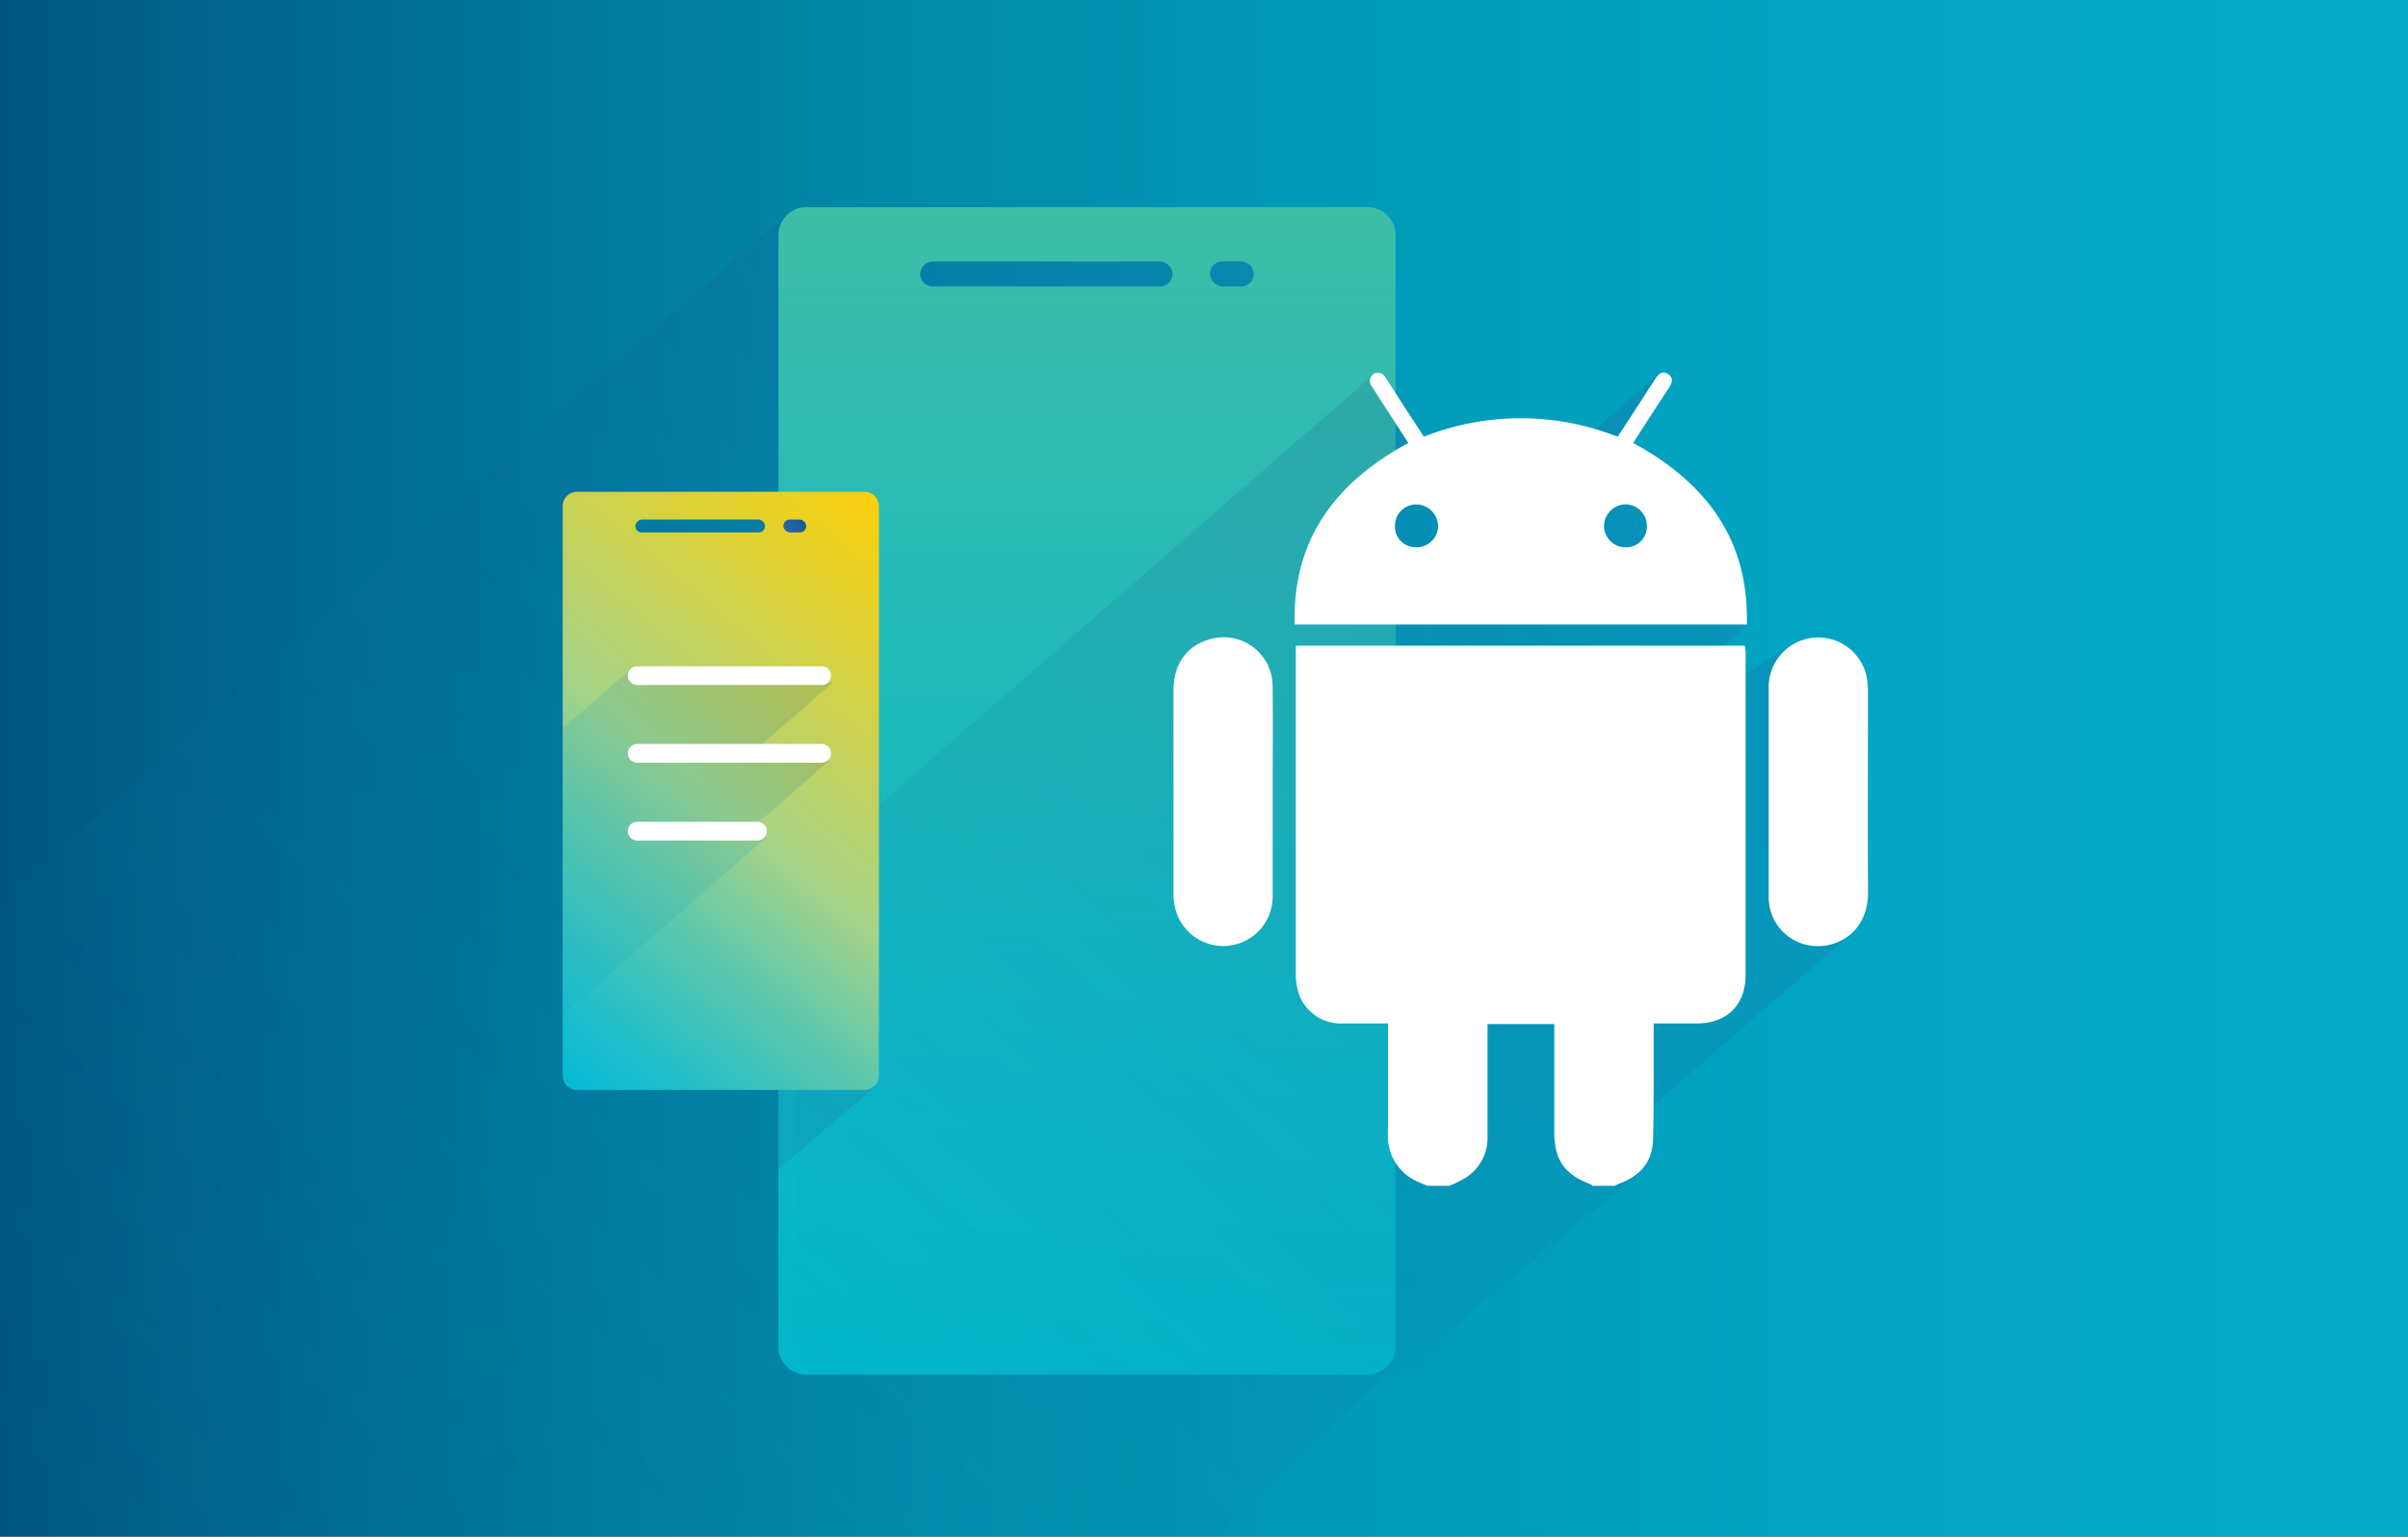
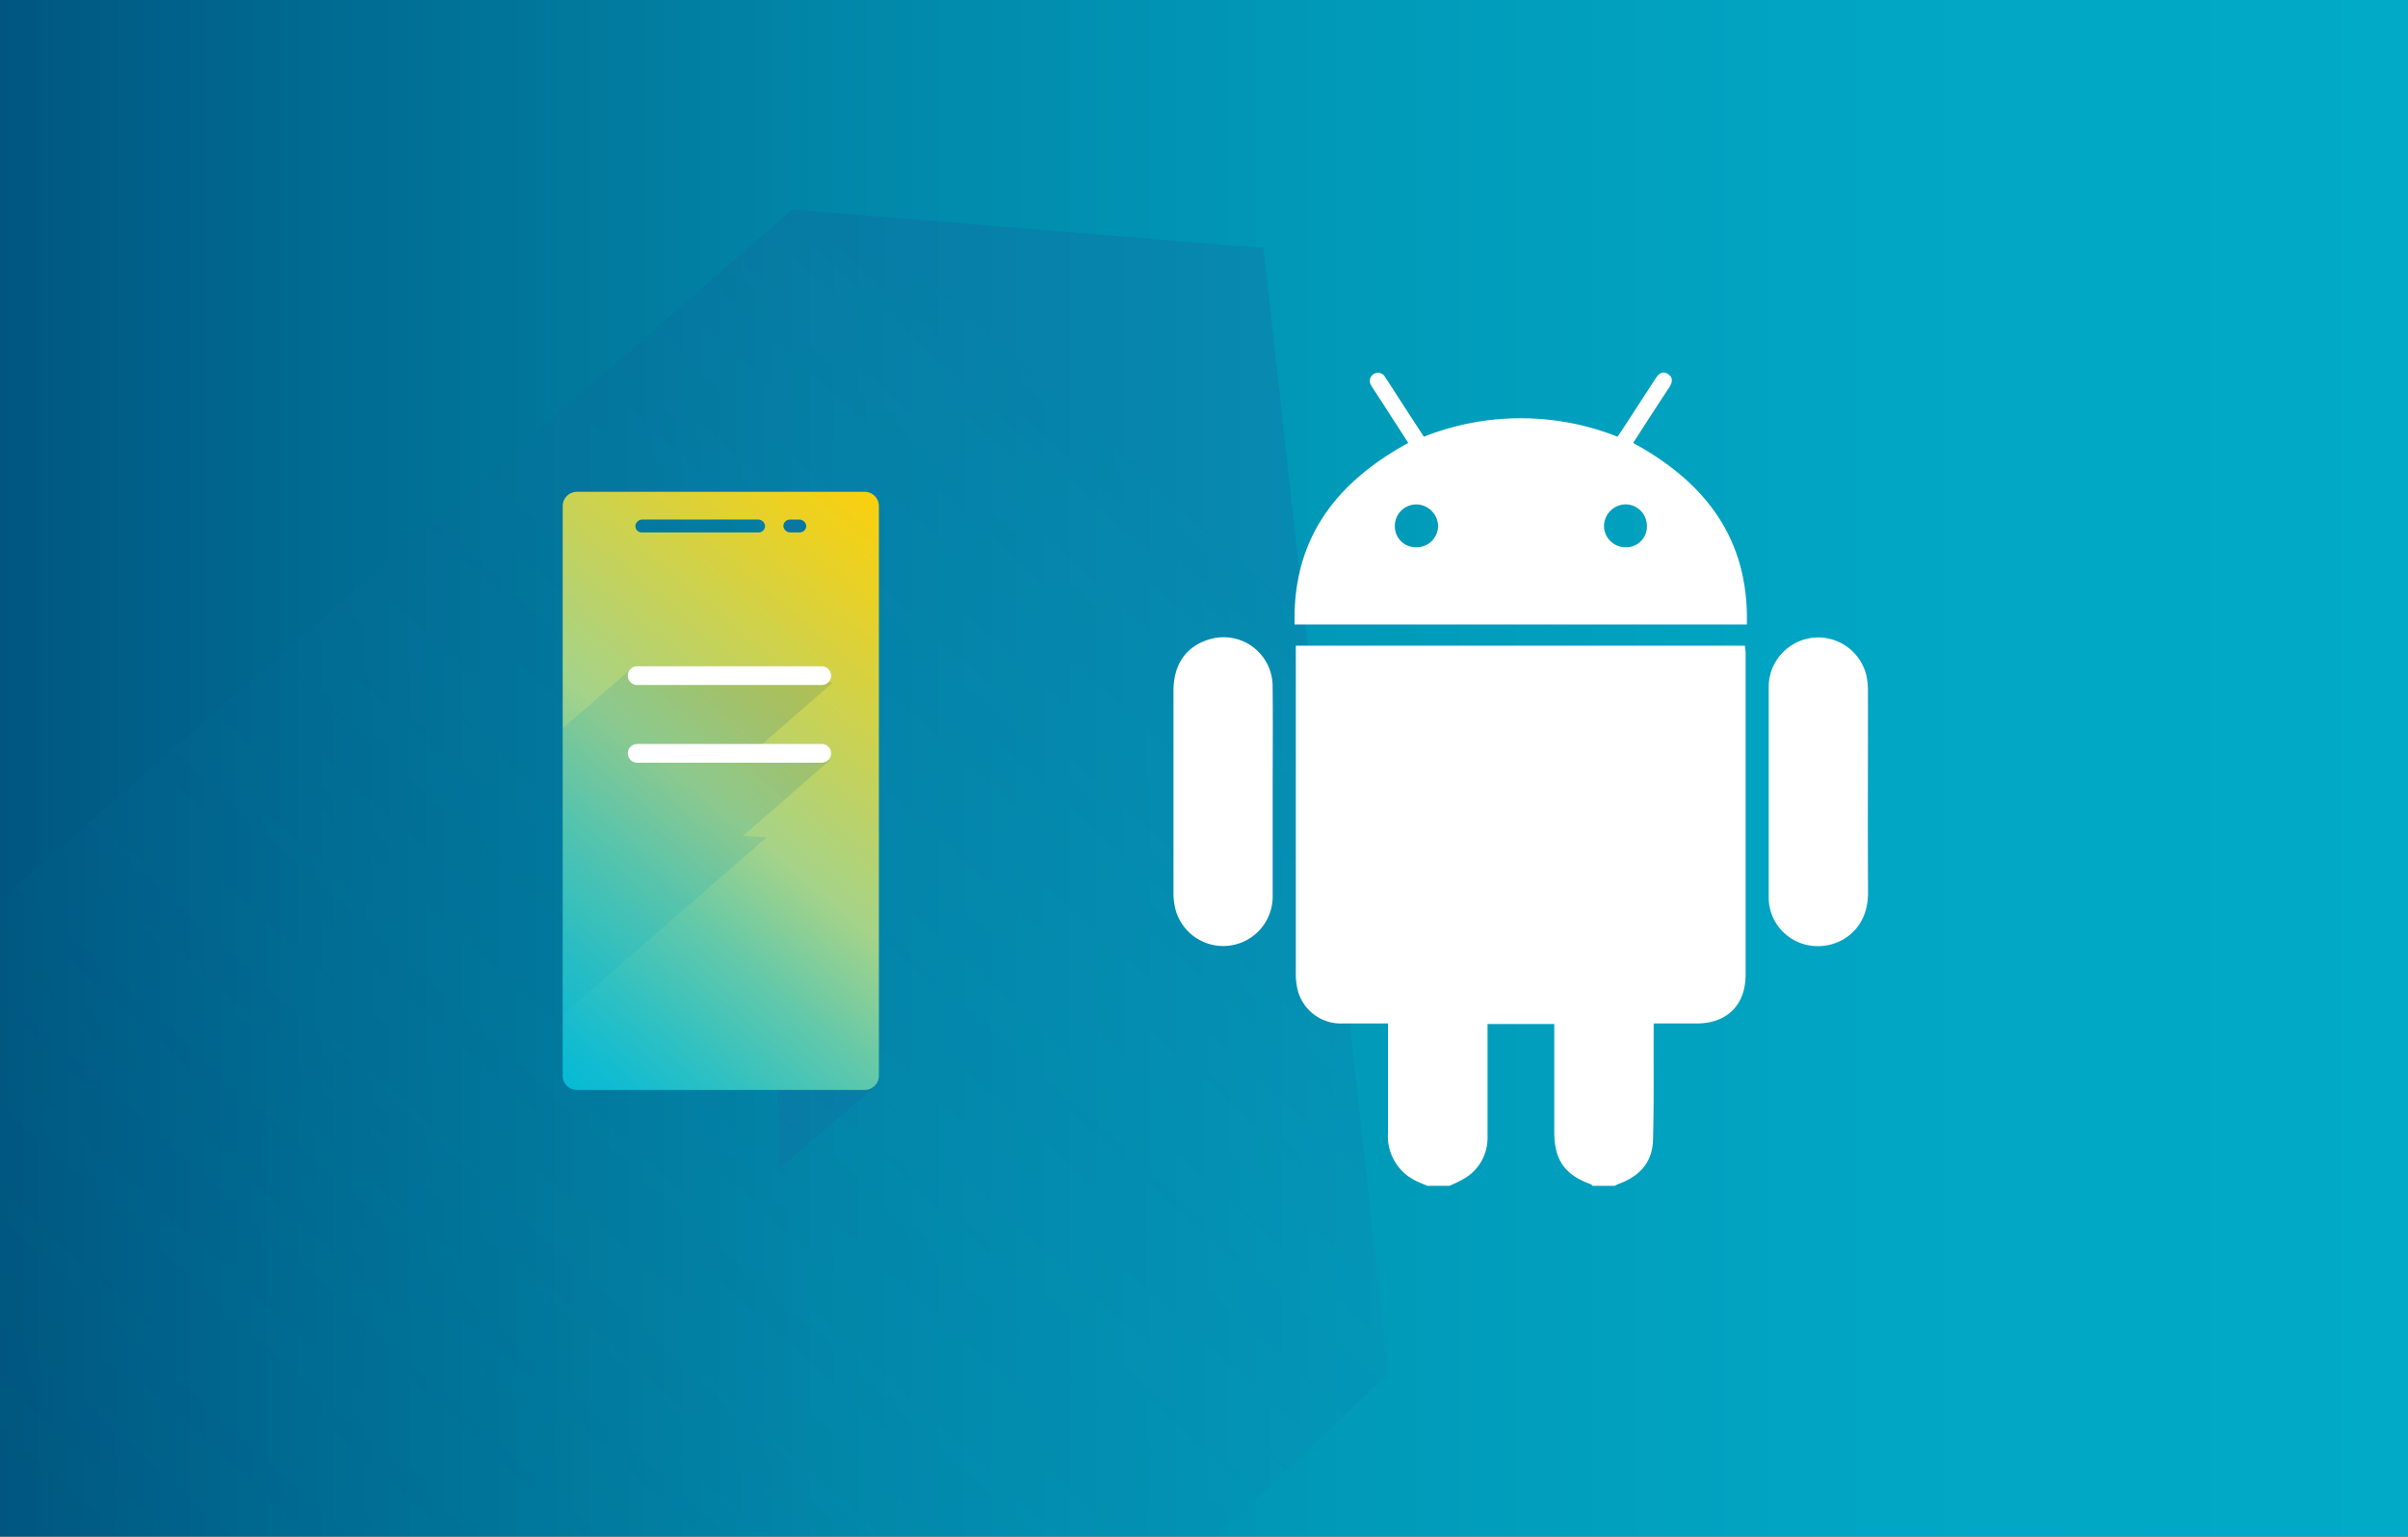
<svg xmlns="http://www.w3.org/2000/svg" xmlns:xlink="http://www.w3.org/1999/xlink" viewBox="0 0 337 215.08">
  <rect x="0" y="0" width="337" height="215.08" fill="#333333" stroke="none" />
  <defs>
    <style>.cls-1{isolation:isolate;}.cls-2{fill:url(#linear-gradient);}.cls-10,.cls-3,.cls-5{opacity:0.15;}.cls-10,.cls-3,.cls-5,.cls-6{mix-blend-mode:multiply;}.cls-3{fill:url(#linear-gradient-2);}.cls-4{fill:url(#linear-gradient-3);}.cls-5{fill:url(#linear-gradient-4);}.cls-6{opacity:0.25;fill:url(#linear-gradient-5);}.cls-7{fill:#fff;}.cls-8{fill:url(#linear-gradient-6);}.cls-9{fill:url(#linear-gradient-7);}.cls-10{fill:url(#linear-gradient-8);}.cls-11{fill:none;stroke:#fff;stroke-linecap:round;stroke-linejoin:round;stroke-width:2.62px;}</style>
    <linearGradient id="linear-gradient" y1="107.54" x2="337" y2="107.54" gradientUnits="userSpaceOnUse">
      <stop offset="0" stop-color="#005680" />
      <stop offset="0.12" stop-color="#006990" />
      <stop offset="0.34" stop-color="#0186a8" />
      <stop offset="0.56" stop-color="#019ab9" />
      <stop offset="0.78" stop-color="#01a6c4" />
      <stop offset="1" stop-color="#01aac7" />
    </linearGradient>
    <linearGradient id="linear-gradient-2" x1="174.24" y1="74.46" x2="29.63" y2="233.3" gradientUnits="userSpaceOnUse">
      <stop offset="0" stop-color="#263d8b" />
      <stop offset="0.33" stop-color="#1864a1" stop-opacity="0.64" />
      <stop offset="0.79" stop-color="#0796bd" stop-opacity="0.18" />
      <stop offset="1" stop-color="#00a9c8" stop-opacity="0" />
    </linearGradient>
    <linearGradient id="linear-gradient-3" x1="152.13" y1="192.4" x2="152.13" y2="28.99" gradientUnits="userSpaceOnUse">
      <stop offset="0" stop-color="#02b6cb" />
      <stop offset="0.25" stop-color="#0bb7c6" />
      <stop offset="0.65" stop-color="#23bab7" />
      <stop offset="1" stop-color="#3ebda7" />
    </linearGradient>
    <linearGradient id="linear-gradient-4" x1="238.88" y1="68.23" x2="104.28" y2="216.08" gradientUnits="userSpaceOnUse">
      <stop offset="0.04" stop-color="#263d8b" />
      <stop offset="0.17" stop-color="#24428e" stop-opacity="0.95" />
      <stop offset="0.35" stop-color="#1f5096" stop-opacity="0.83" />
      <stop offset="0.55" stop-color="#1766a2" stop-opacity="0.62" />
      <stop offset="0.78" stop-color="#0c86b4" stop-opacity="0.33" />
      <stop offset="1" stop-color="#00a9c8" stop-opacity="0" />
    </linearGradient>
    <linearGradient id="linear-gradient-5" x1="307.92" y1="-99.19" x2="-155.07" y2="409.37" xlink:href="#linear-gradient-4" />
    <linearGradient id="linear-gradient-6" x1="112.94" y1="72.21" x2="109.45" y2="76.03" gradientUnits="userSpaceOnUse">
      <stop offset="0" stop-color="#005680" />
      <stop offset="0.15" stop-color="#0e5a8d" />
      <stop offset="0.43" stop-color="#2260a0" />
      <stop offset="0.72" stop-color="#2e64ac" />
      <stop offset="1" stop-color="#3265b0" />
    </linearGradient>
    <linearGradient id="linear-gradient-7" x1="71.65" y1="145.53" x2="130.11" y2="75.86" gradientUnits="userSpaceOnUse">
      <stop offset="0" stop-color="#07bad6" />
      <stop offset="0.06" stop-color="#13bcd0" />
      <stop offset="0.17" stop-color="#32c1c1" />
      <stop offset="0.32" stop-color="#64c9a9" />
      <stop offset="0.48" stop-color="#a5d389" />
      <stop offset="0.63" stop-color="#bfd263" />
      <stop offset="0.88" stop-color="#e9d126" />
      <stop offset="1" stop-color="#fad00e" />
    </linearGradient>
    <linearGradient id="linear-gradient-8" x1="106.02" y1="96.58" x2="77.71" y2="124.88" xlink:href="#linear-gradient" />
  </defs>
  <title>Artboard 34</title>
  <g class="cls-1">
    <g id="Web_Mobility" data-name="Web &amp; Mobility">
      <rect class="cls-2" width="337" height="215.08" />
      <polygon class="cls-3" points="110.86 29.34 0 125.96 0 215.08 170.28 215.08 194.34 192.26 176.82 34.7 110.86 29.34" />
-       <path class="cls-4" d="M191.42,29H112.83a3.89,3.89,0,0,0-3.89,3.89V188.51a3.89,3.89,0,0,0,3.89,3.89h78.59a3.89,3.89,0,0,0,3.89-3.89V32.88A3.89,3.89,0,0,0,191.42,29Zm-62.63,9.16a1.89,1.89,0,0,1,1.84-1.57h31.61a1.88,1.88,0,0,1,1.84,1.57,1.74,1.74,0,0,1-1.74,1.93H130.53A1.74,1.74,0,0,1,128.79,38.15Zm44.93,1.93h-2.53a1.88,1.88,0,0,1-1.84-1.57,1.74,1.74,0,0,1,1.74-1.93h2.53a1.88,1.88,0,0,1,1.84,1.57A1.74,1.74,0,0,1,173.72,40.08Z" />
-       <path class="cls-5" d="M195.5,192.4l33.84-28.2-.81-7,30.88-26.8L255.7,98.57l-5.47-8.08-7.64,4.94-6.45-.54,8.47-7.5c-10.35-11.45-19.15-20.52-19.15-20.52l6.79-14.68L206.93,74.43,192.1,52.53l-80.78,70.32v64.66a4.89,4.89,0,0,0,4.89,4.89Z" />
      <polygon class="cls-6" points="108.94 163.67 122.58 152 121.81 71.16 108.94 71.77 108.94 163.67" />
      <path class="cls-7" d="M244.2,90.38H181.35v1.13q0,22.35,0,44.69a9.36,9.36,0,0,0,.27,2.42,6.23,6.23,0,0,0,6.28,4.64c2.07,0,4.15,0,6.35,0v1.4c0,4.63,0,9.26,0,13.89a6.92,6.92,0,0,0,4,6.78c.48.24,1,.43,1.49.65h3.11a17.49,17.49,0,0,0,2.33-1.17,6.57,6.57,0,0,0,3-5.63c0-4.84,0-9.69,0-14.54v-1.3h9.34v1.19c0,4.63,0,9.25,0,13.88,0,3.94,1.41,6,5.12,7.36.09,0,.15.14.22.21H226a4.87,4.87,0,0,1,.56-.28c2.9-1.05,4.7-3,4.78-6.15.14-4.93.07-9.86.09-14.78v-1.51h6c4.26,0,6.87-2.57,6.87-6.85q0-22.57,0-45.14C244.28,91,244.23,90.72,244.2,90.38ZM228.56,62c1.68-2.61,3.32-5.16,5-7.7.44-.69.71-1.38-.11-1.93s-1.37,0-1.8.68q-2.3,3.54-4.6,7.08c-.21.33-.45.64-.67,1a36.8,36.8,0,0,0-27.11,0l-2.87-4.41c-.85-1.31-1.67-2.62-2.54-3.92A1.14,1.14,0,1,0,191.93,54c.29.48.6.94.9,1.4L197.09,62C187,67.51,180.88,75.37,181.18,87.41h63.29C244.78,75.35,238.59,67.47,228.56,62ZM198.21,76.6a2.91,2.91,0,0,1-3-2.9,3,3,0,0,1,3-3.09,3.08,3.08,0,0,1,3.05,3A3,3,0,0,1,198.21,76.6Zm29.27,0a3,3,0,0,1-3-3,3.07,3.07,0,0,1,3-3,3,3,0,0,1,3,3A2.89,2.89,0,0,1,227.48,76.6ZM178.1,95.85a6.86,6.86,0,0,0-8.59-6.43c-3.39.9-5.28,3.45-5.28,7.27q0,14.13,0,28.24a9.25,9.25,0,0,0,.29,2.41,6.92,6.92,0,0,0,13.59-1.8c0-4.89,0-9.78,0-14.68h0C178.11,105.86,178.16,100.86,178.1,95.85Zm83.32,1a10.25,10.25,0,0,0-.25-2.42,6.93,6.93,0,0,0-13.64,1.66c0,4.89,0,9.79,0,14.68s0,9.93,0,14.9a6.82,6.82,0,0,0,6.71,6.76c3.2.11,7.23-2.16,7.19-7.56C261.38,115.5,261.43,106.16,261.42,96.82Z" />
-       <ellipse class="cls-8" cx="111.39" cy="73.9" rx="3.2" ry="2.9" />
      <path class="cls-9" d="M121,68.84H80.75a2,2,0,0,0-2,2v79.73a2,2,0,0,0,2,2H121a2,2,0,0,0,2-2V70.83A2,2,0,0,0,121,68.84ZM88.93,73.53a1,1,0,0,1,.94-.81h16.19a1,1,0,0,1,1,.81.9.9,0,0,1-.9,1H89.82A.89.89,0,0,1,88.93,73.53Zm23,1h-1.29a1,1,0,0,1-1-.8.91.91,0,0,1,.9-1h1.29a1,1,0,0,1,1,.81A.9.9,0,0,1,111.94,74.52Z" />
      <polygon class="cls-10" points="104.95 105.65 116.56 95.54 88.22 93.71 78.76 101.94 78.76 142.04 107.28 117.21 103.98 117 116.18 106.38 104.95 105.65" />
      <line class="cls-11" x1="89.17" y1="94.57" x2="115" y2="94.57" />
      <line class="cls-11" x1="89.17" y1="105.45" x2="115" y2="105.45" />
-       <line class="cls-11" x1="89.17" y1="116.34" x2="106.01" y2="116.34" />
    </g>
  </g>
</svg>